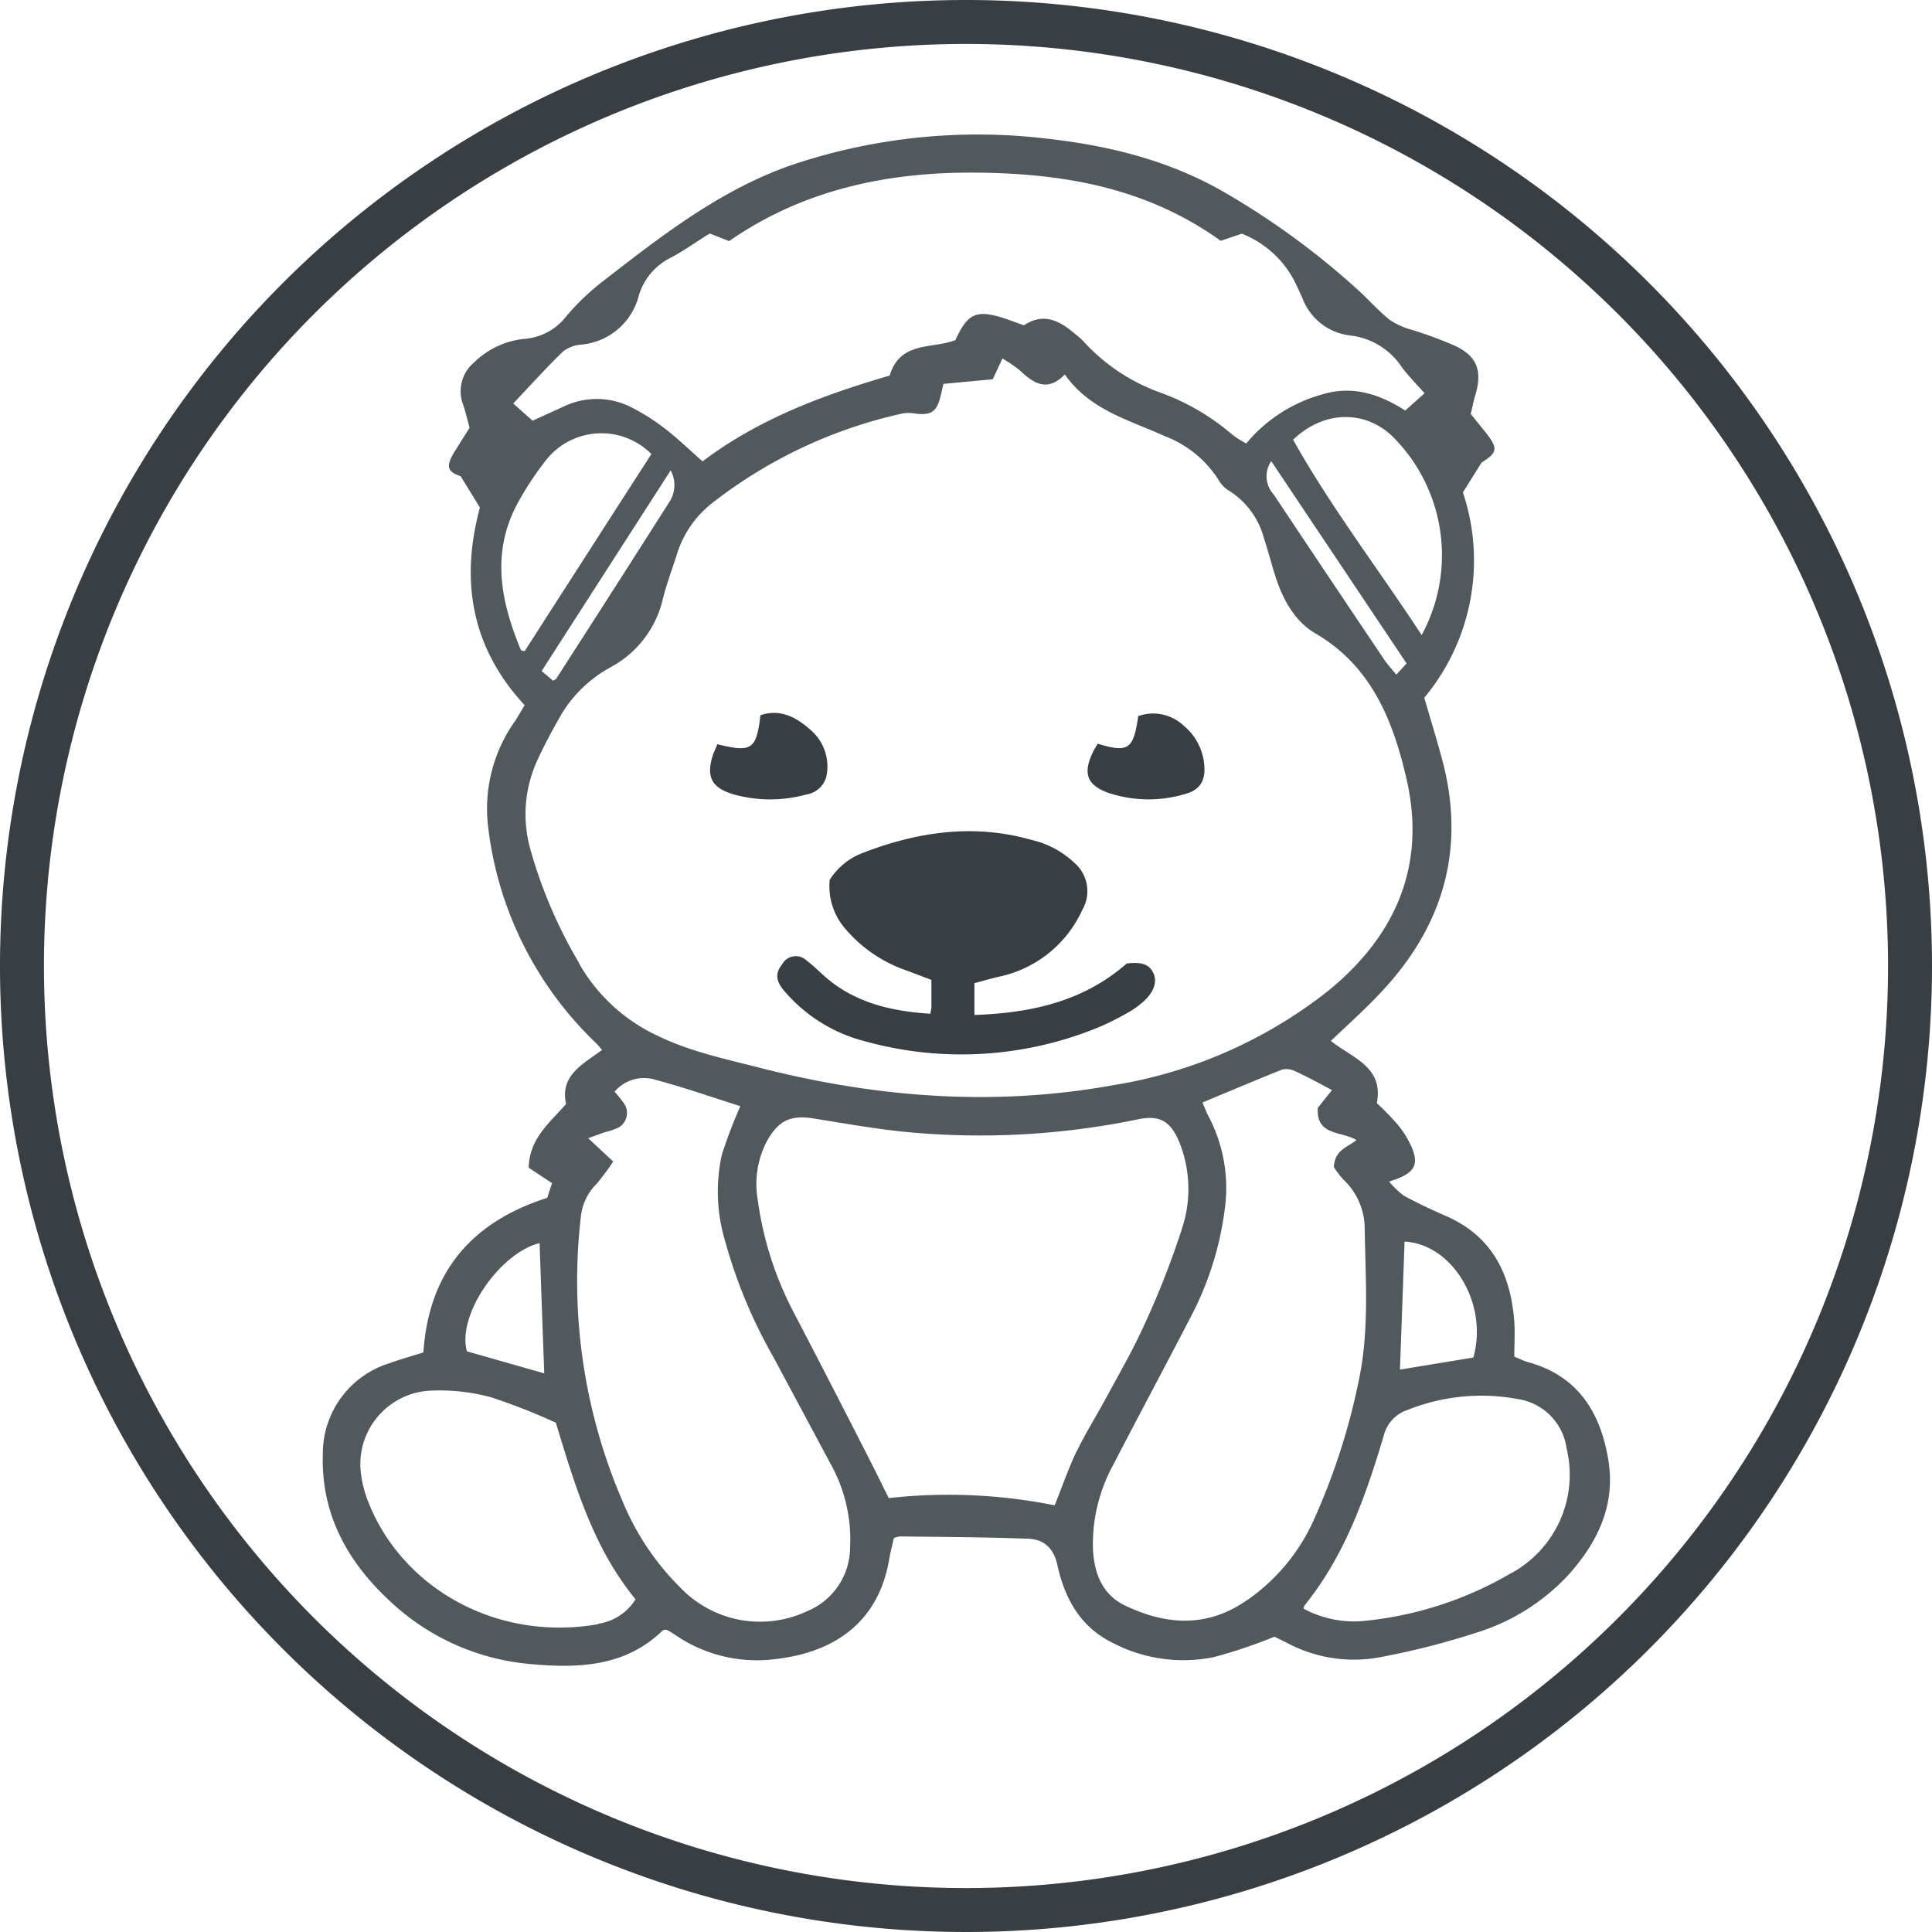
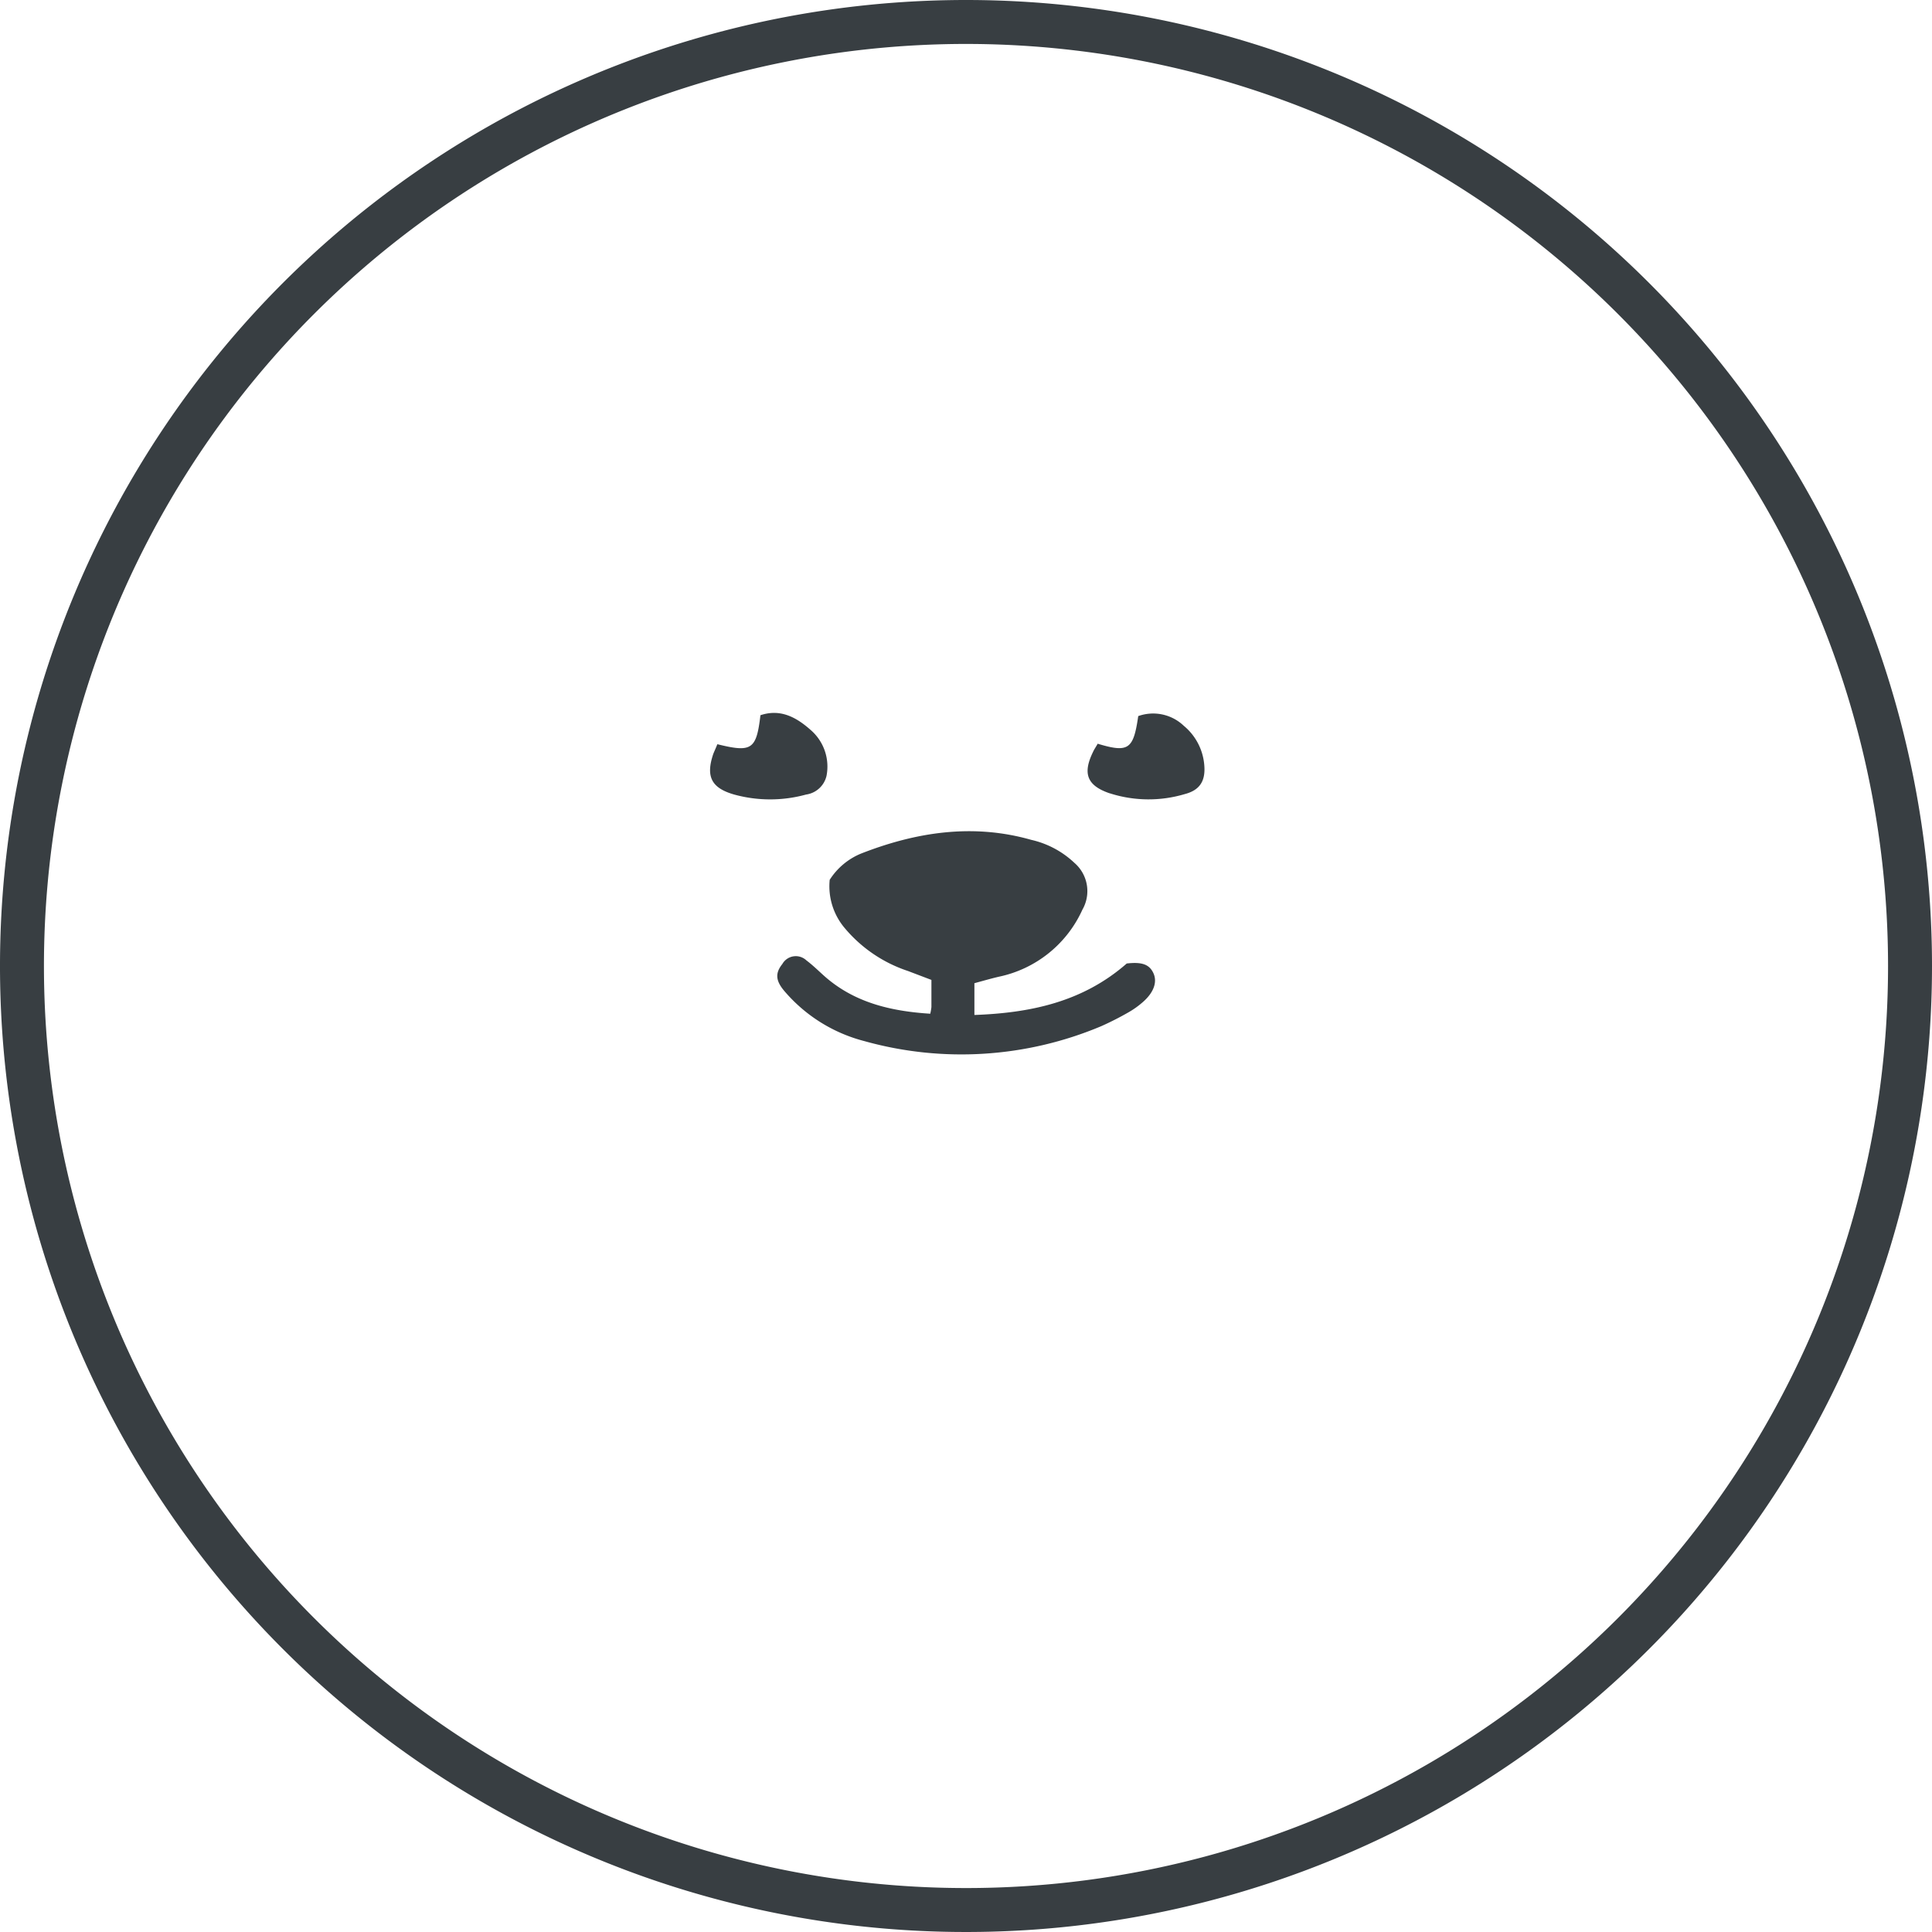
<svg xmlns="http://www.w3.org/2000/svg" id="ST-AP" viewBox="0 0 200 200">
  <defs>
    <style>.cls-1{fill:#383e42;}.cls-2{fill:#52595d;}</style>
  </defs>
  <g id="logo">
    <path id="Dark" class="cls-1" d="M94,100.52l2.42.92c0,1,0,1.91,0,2.81a5.6,5.6,0,0,1-.12.69c-4.1-.26-7.9-1.16-11-3.93-.6-.54-1.18-1.11-1.82-1.59a1.6,1.6,0,0,0-2.49.37c-.76.95-.71,1.74.24,2.84a16.2,16.2,0,0,0,8.23,5.14A37.31,37.31,0,0,0,114,106.23a31.35,31.35,0,0,0,2.83-1.44,8.93,8.93,0,0,0,1.47-1.05c1.15-1,1.52-2.09,1.1-3s-1.19-1.18-2.76-1c-4.57,4-10,5.12-15.77,5.33v-3.29c.89-.24,1.71-.48,2.53-.67a12.24,12.24,0,0,0,8.65-6.94,3.86,3.86,0,0,0-.82-4.84,9.58,9.58,0,0,0-4.48-2.39c-6-1.71-11.89-.82-17.61,1.42a7,7,0,0,0-3.25,2.72,6.7,6.7,0,0,0,1.56,5A14.47,14.47,0,0,0,94,100.52ZM76,82.25a14.06,14.06,0,0,0,7.45,0,2.53,2.53,0,0,0,2.11-1.93,5,5,0,0,0-1.66-4.77c-1.48-1.31-3.12-2.2-5.18-1.51-.42,3.56-.9,3.88-4.46,3-.16.41-.31.72-.42,1C73.05,80.37,73.62,81.57,76,82.25Zm38.91-.12a13.13,13.13,0,0,0,7.75.07c1.6-.42,2.16-1.42,2-3.07a5.89,5.89,0,0,0-2.12-4,4.59,4.59,0,0,0-4.71-1c-.5,3.45-1,3.82-4.2,2.86-.18.33-.36.58-.48.85C112.05,80.09,112.53,81.33,114.89,82.13ZM100,0A100,100,0,1,0,200,100,100,100,0,0,0,100,0Zm0,195.45A95.45,95.45,0,1,1,195.45,100,95.44,95.44,0,0,1,100,195.45Z" />
-     <path id="Light" class="cls-2" d="M166.46,150.94c-.85-4.89-3.22-8.55-8.3-9.94-.43-.12-.82-.33-1.4-.56,0-1.22.08-2.43,0-3.63-.37-4.92-2.29-8.84-7.07-10.93-1.48-.64-2.94-1.33-4.36-2.1a9.22,9.22,0,0,1-1.53-1.46l.89-.31c1.78-.72,2.18-1.54,1.43-3.29a9.82,9.82,0,0,0-1.43-2.3,27.94,27.94,0,0,0-2.16-2.22c.74-3.81-2.63-4.71-4.76-6.45,2-1.9,4-3.67,5.76-5.65,6.16-6.86,8.17-14.78,5.69-23.74-.57-2.08-1.2-4.14-1.78-6.13a22.2,22.2,0,0,0,4-21.26l1.93-3.08c1.7-1.07,1.76-1.49.26-3.33l-1.38-1.71c.18-.74.3-1.39.49-2,.7-2.38.22-3.9-2-5A41.06,41.06,0,0,0,146,34.1a7.37,7.37,0,0,1-2.15-1c-1.13-.91-2.1-2-3.18-3A80.08,80.08,0,0,0,126.91,20c-5.7-3.34-12-4.92-18.55-5.65A60.36,60.36,0,0,0,82.2,17c-7.57,2.56-13.79,7.47-20,12.28a25.59,25.59,0,0,0-3.59,3.47,6,6,0,0,1-4.22,2.32A8.62,8.62,0,0,0,49.1,37.5a3.9,3.9,0,0,0-1.16,4.39c.26.76.44,1.55.67,2.39-.5.8-1,1.6-1.52,2.42-1,1.61-.77,2.14.59,2.59l2,3.25C47.65,60.08,48.75,67,54.31,73c-.31.51-.59,1-.91,1.53a15.65,15.65,0,0,0-2.89,10.89A36.91,36.91,0,0,0,61.72,108c.2.19.37.42.61.69-2,1.47-4.39,2.65-3.73,5.59-1.73,2-3.78,3.53-3.87,6.6l2.42,1.6c-.14.42-.31.93-.5,1.52-7.89,2.52-12.27,7.73-12.82,16-1.25.4-2.41.71-3.54,1.13a9.78,9.78,0,0,0-6.87,9.38c-.21,6.38,2.68,11.38,7.24,15.51A24.25,24.25,0,0,0,55,172.27c4.9.44,9.74.27,13.61-3.49.06-.06.19-.05.29-.07a1.31,1.31,0,0,1,.28.09c.26.15.52.31.77.48a14.93,14.93,0,0,0,10.23,2.48c6.42-.71,10.79-4,11.87-10.35.13-.74.32-1.47.48-2.19a2.37,2.37,0,0,1,.66-.17c4.43.06,8.86.07,13.29.24,1.65.07,2.65,1.06,3,2.82.76,3.36,2.32,6.24,5.57,7.89a15.85,15.85,0,0,0,10.58,1.55,51.89,51.89,0,0,0,6.3-2.12l1.3.64a14.68,14.68,0,0,0,9.26,1.55A79.32,79.32,0,0,0,152.88,169a21.66,21.66,0,0,0,9.61-6.11C165.52,159.45,167.29,155.61,166.46,150.94ZM145.4,128.53c4.93.25,8.7,6.41,7.12,12l-7.6,1.25C145.09,137.17,145.25,132.85,145.4,128.53Zm1.77-62.79c-4.46-6.81-9.35-13.17-13.31-20.22,3.13-3,7.3-3.1,10.18-.45A17.32,17.32,0,0,1,147.17,65.74Zm-1.56,2.94-1.06,1.16c-.45-.54-.86-1-1.19-1.46q-5.78-8.59-11.52-17.21a2.76,2.76,0,0,1-.24-3.43ZM58.27,36.4a3.53,3.53,0,0,1,1.94-.73,6.77,6.77,0,0,0,5.93-5.11,6.43,6.43,0,0,1,3.21-3.84C70.76,26,72.1,25,73.48,24.17l2,.79c7.57-5.27,16.26-7.15,25.41-7.09s17.8,1.54,25.48,7.06l2.18-.74a10.46,10.46,0,0,1,5.45,4.9c.29.59.56,1.19.83,1.78a6,6,0,0,0,4.89,3.85A7.44,7.44,0,0,1,145.11,38c.69.93,1.51,1.75,2.36,2.71l-2,1.79c-2.66-1.71-5.52-2.65-8.7-1.64a15.57,15.57,0,0,0-7.76,5.05,10.62,10.62,0,0,1-1.41-.89,23.93,23.93,0,0,0-7.54-4.4,19.75,19.75,0,0,1-7.86-5.24,6.86,6.86,0,0,0-.9-.8c-1.59-1.38-3.27-2.27-5.3-.9L104.12,33c-3.05-1-3.93-.6-5.22,2.21-2.4.93-5.72.07-6.8,3.67-6.87,2-13.55,4.48-19.37,8.88-1.33-1.17-2.53-2.33-3.84-3.35a22.07,22.07,0,0,0-3.44-2.2,7.9,7.9,0,0,0-7.15-.1l-3.17,1.44-2-1.78C54.86,39.94,56.51,38.11,58.27,36.4ZM69.34,51.89q-5.84,9.18-11.73,18.32c0,.08-.15.12-.36.26-.32-.29-.69-.59-1.18-1,4.41-6.87,8.8-13.69,13.36-20.78A3.22,3.22,0,0,1,69.34,51.89Zm-15,15.52-.4-.08c-2.06-4.94-3.12-9.95-.45-15.06a32.63,32.63,0,0,1,3.06-4.67A7.3,7.3,0,0,1,67.43,47Q60.88,57.18,54.31,67.41Zm5.63,32.32A48.85,48.85,0,0,1,54.87,87.8a13.38,13.38,0,0,1,.85-9.3c.74-1.6,1.59-3.15,2.47-4.68A13.52,13.52,0,0,1,63.34,69,10.78,10.78,0,0,0,68.62,62c.4-1.61,1-3.18,1.5-4.76a10.69,10.69,0,0,1,3.59-5.15,49.2,49.2,0,0,1,19.68-9.28,3.78,3.78,0,0,1,1.34,0c1.63.21,2.24-.17,2.62-1.73.11-.44.21-.87.31-1.34l5.11-.48,1-2.15a14.21,14.21,0,0,1,1.8,1.23c1.4,1.31,2.8,2.31,4.66.43,2.63,3.72,6.73,4.72,10.42,6.41a11.35,11.35,0,0,1,5.6,4.67,3.1,3.1,0,0,0,1.06,1,8.33,8.33,0,0,1,3.51,4.78c.41,1.29.77,2.61,1.17,3.91.76,2.43,2,4.74,4.13,6,5.74,3.33,8,8.83,9.4,14.75,2.22,9.11-.93,16.48-8,22.26a48.16,48.16,0,0,1-22.35,9.8c-12.07,2.18-24,1.3-35.87-1.65-3.81-1-7.66-1.74-11.23-3.48A18.18,18.18,0,0,1,59.94,99.73Zm-4.11,29c.15,4.39.31,8.75.48,13.44l-8-2.28C47.28,136.22,51.65,129.77,55.83,128.69Zm6.08,39.4c-10.44,1.85-20.28-3.66-23.82-12.66a12,12,0,0,1-.71-2.62,7.62,7.62,0,0,1,7.44-8.9,20.24,20.24,0,0,1,6,.7,63.16,63.16,0,0,1,6.69,2.63c2,6.56,3.88,12.95,8.25,18.28A5.47,5.47,0,0,1,61.91,168.09ZM88,160.15a7.16,7.16,0,0,1-4.45,6.64,11.41,11.41,0,0,1-13-2.32,27.25,27.25,0,0,1-6.12-9.1,57.65,57.65,0,0,1-4.31-29.32,5.64,5.64,0,0,1,1.63-3.49,24.07,24.07,0,0,0,1.73-2.32l-2.59-2.41,1.69-.62a7,7,0,0,0,1.42-.47,1.74,1.74,0,0,0,.52-2.62,13,13,0,0,0-.9-1.11,4,4,0,0,1,4.27-1.22c3,.8,5.86,1.81,8.75,2.72a52.51,52.51,0,0,0-1.91,5,17.78,17.78,0,0,0,.38,9.12A51.64,51.64,0,0,0,80,140.37c2,3.73,4,7.47,6,11.2A16,16,0,0,1,88,160.15Zm23.46-9.94c-.84,1.77-1.48,3.62-2.28,5.62A56,56,0,0,0,92,155.08c-.6-1.2-1.17-2.38-1.76-3.54q-4-7.87-8.1-15.73a35.2,35.2,0,0,1-3.7-11.61,9.56,9.56,0,0,1,1-6.16c1.17-2.06,2.45-2.63,4.77-2.26,3.18.51,6.36,1.08,9.57,1.4a80.84,80.84,0,0,0,24.09-1.32c2.15-.44,3.27.19,4.16,2.25a13,13,0,0,1,.29,9.19,87.65,87.65,0,0,1-3.85,9.82c-1.22,2.71-2.73,5.29-4.14,7.91C113.38,146.77,112.33,148.44,111.48,150.21Zm17.72,15.37c-4.11,2.94-8.43,2.69-12.74.61-2.38-1.15-3.19-3.4-3.3-5.91a17.1,17.1,0,0,1,2.07-8.58c2.64-5.11,5.36-10.17,8-15.27A32.85,32.85,0,0,0,126.81,125a15.91,15.91,0,0,0-1.74-9.51c-.19-.36-.32-.74-.59-1.36,2.82-1.17,5.49-2.31,8.2-3.39a1.9,1.9,0,0,1,1.3.11c1.28.58,2.52,1.25,3.91,2-.55.67-1,1.25-1.47,1.83-.2,2.93,2.46,2.39,4,3.34-.9.74-2.25,1-2.34,2.79a8.76,8.76,0,0,0,1,1.31,7,7,0,0,1,2.19,4.85c.07,5.19.49,10.41-.53,15.55a68.14,68.14,0,0,1-4.85,15.07A20.13,20.13,0,0,1,129.2,165.58Zm27.29-2.75a37.27,37.27,0,0,1-15,4.94,11,11,0,0,1-6.54-1.25,2.24,2.24,0,0,1,.14-.36c4.18-5.18,6.32-11.32,8.18-17.56a3.73,3.73,0,0,1,2.43-2.63,20.54,20.54,0,0,1,11.44-1.14,6,6,0,0,1,5.06,5.14A11.6,11.6,0,0,1,156.49,162.83Z" />
  </g>
</svg>